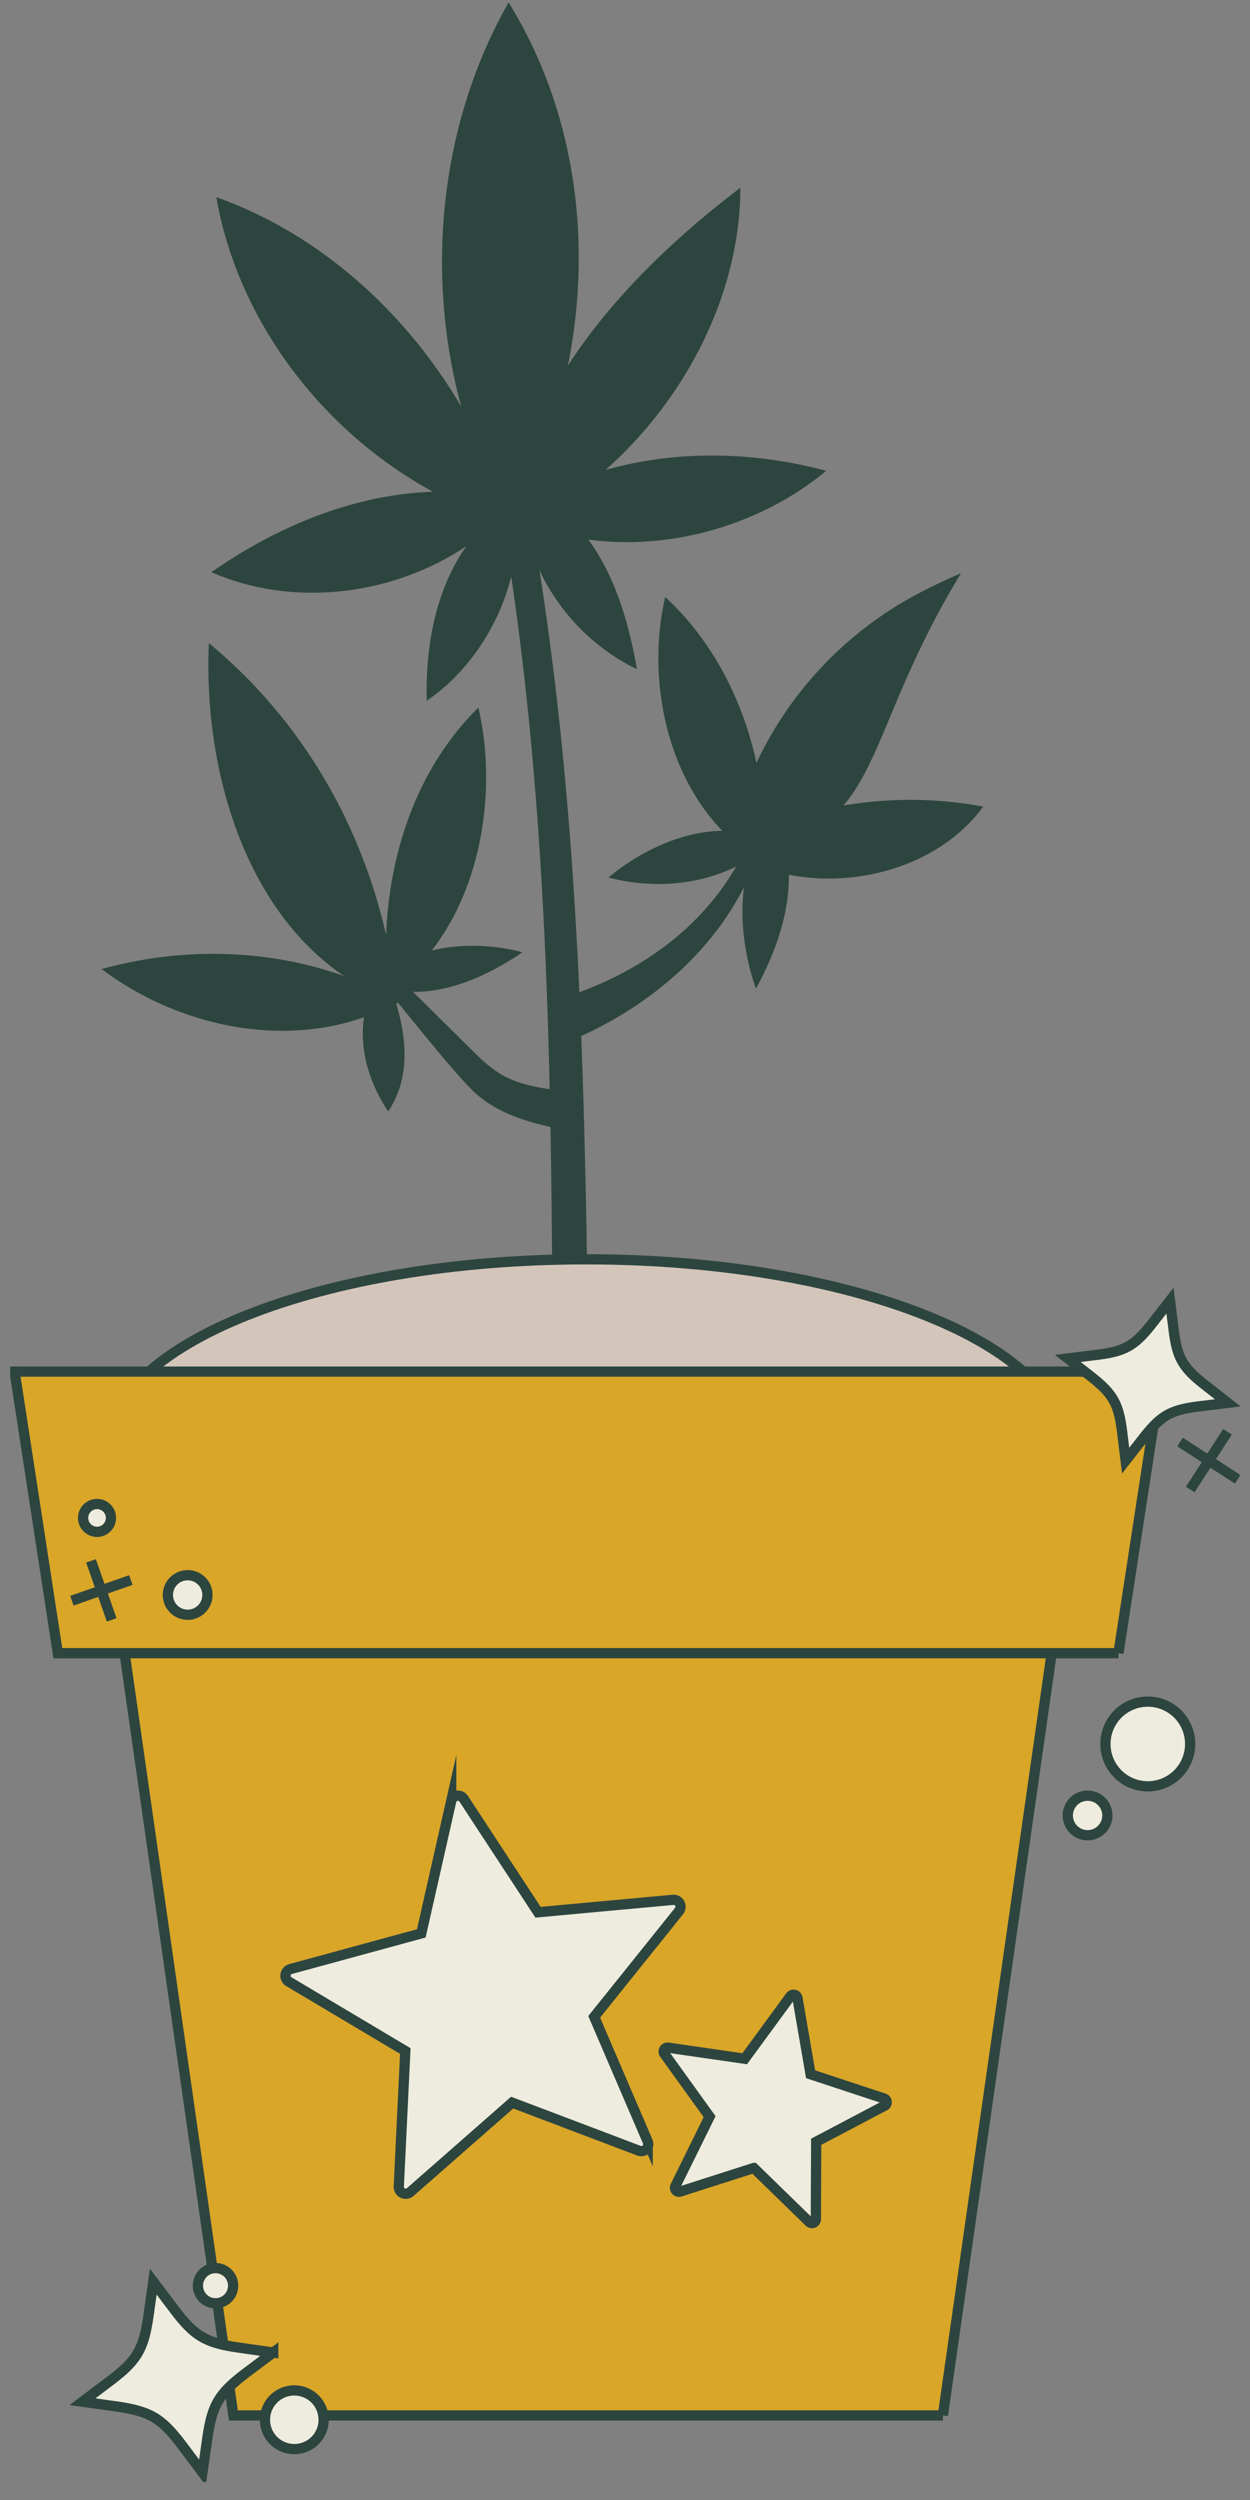
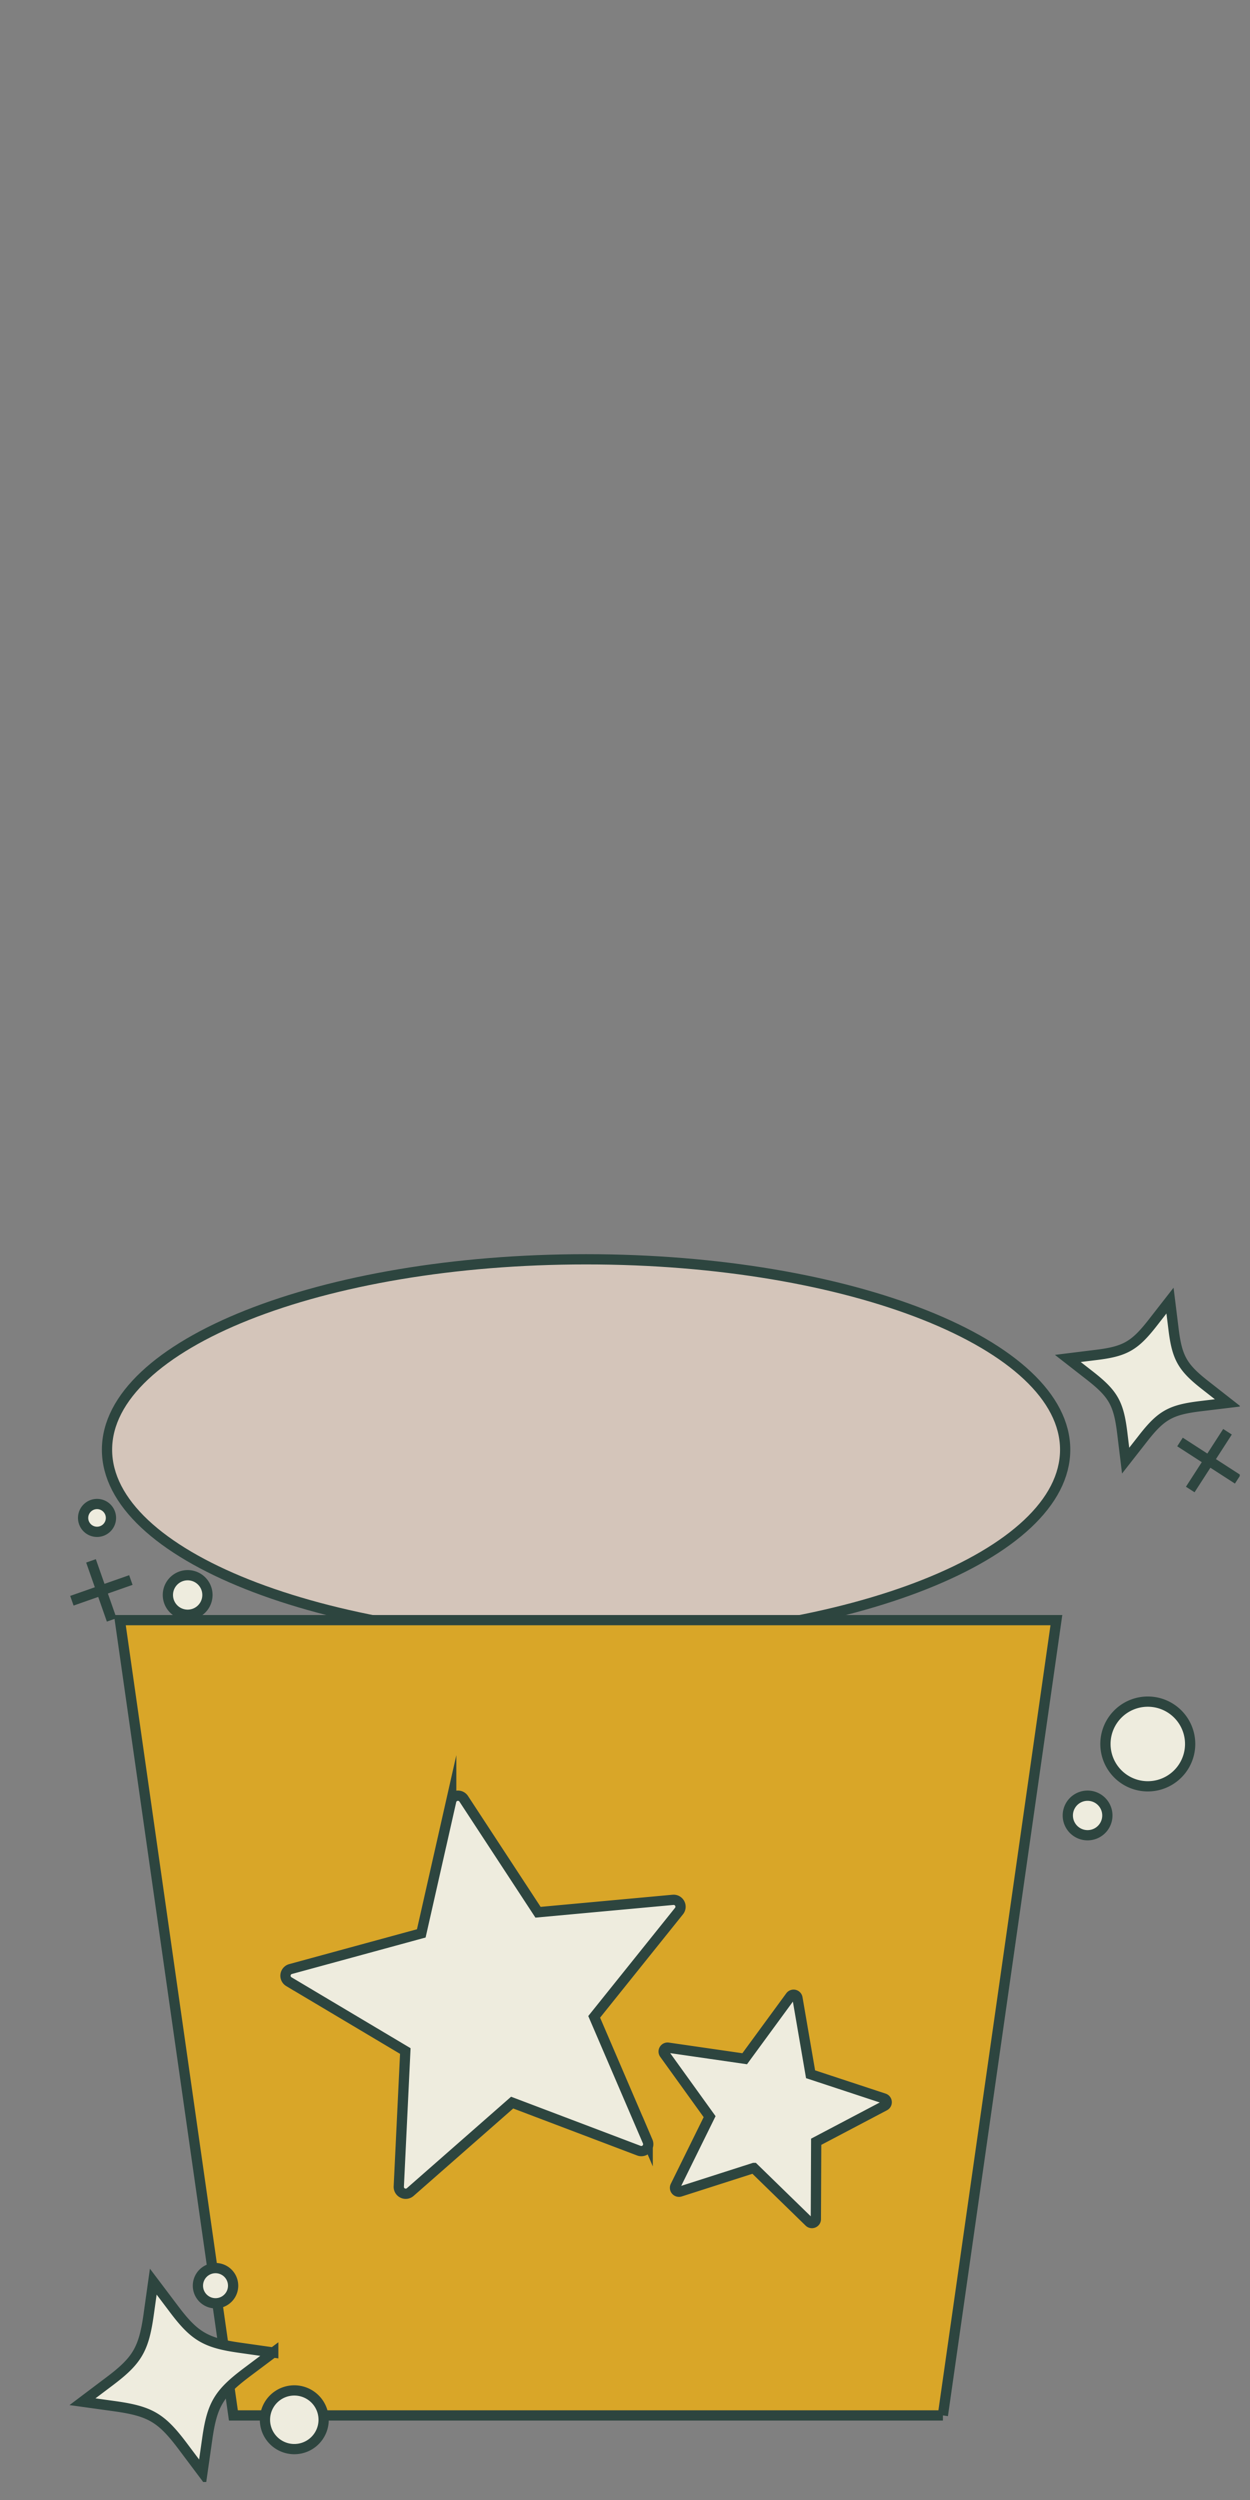
<svg xmlns="http://www.w3.org/2000/svg" fill="none" viewBox="0 0 61 122">
  <rect x="0" y="0" width="61" height="122" fill="#808080" stroke="none" />
  <g clip-path="url(#a)">
-     <path d="M41.153 39.312c1.845-2.111 2.448-5.935 5.747-11.34-.9.39-1.804.82-2.673 1.315a18.017 18.017 0 0 0-7.31 7.939c-.678-3.081-2.143-5.956-4.455-8.092-.874 3.753-.061 8.457 2.789 11.411-1.993.015-4.08 1.037-5.56 2.28 2.045.53 4.298.412 6.232-.535-1.7 2.94-4.48 4.962-7.65 6.132-.314-6.896-.875-13.773-1.949-20.601a10.2 10.2 0 0 0 4.758 4.838c-.391-2.254-1.055-4.524-2.372-6.328 4.197.565 8.57-.822 11.608-3.356-3.437-.918-7.187-1.05-10.767-.044 3.905-3.459 6.575-8.594 6.577-13.766-3.111 2.365-6.215 5.277-8.415 8.676C28.93 11.817 28.08 5.384 24.82.12c-3.334 5.853-4.1 13.15-2.31 19.725-2.713-4.618-6.902-8.426-11.955-10.225 1.073 6.13 5.263 11.496 10.579 14.379-3.763.117-7.529 1.628-10.817 3.924 4.086 1.78 8.936 1.09 12.45-1.278-1.514 2.126-2.014 4.93-1.94 7.55 1.965-1.335 3.517-3.6 4.12-6.064 1.222 8.29 1.689 16.643 1.878 25.02a8.684 8.684 0 0 1-1.422-.306c-.807-.244-1.45-.694-2.123-1.35l-3.124-3.093c1.894.02 3.775-.87 5.336-1.93-1.334-.367-2.953-.44-4.42-.09 2.487-3.209 3.173-7.967 2.273-11.853-2.93 2.89-4.34 6.956-4.503 11.1-1.263-5.525-4.165-10.528-8.649-14.246-.265 5.784 1.55 12.804 6.592 16.247-3.771-1.346-7.962-1.41-11.826-.34 3.61 2.717 8.593 3.841 12.803 2.349-.22 1.52.21 3.148 1.182 4.6 1.091-1.634.901-3.553.384-5.294.027.01.052.024.079.034-.003-.027-.008-.053-.01-.08 1.23 1.507 3.304 4.108 4.013 4.625.97.8 2.249 1.2 3.453 1.473.182 10.042.033 20.113.395 30.146l1.91-.078c-.512-11.457-.36-23.005-.803-34.508 3.307-1.498 6.311-4.023 7.948-7.277-.236 1.684.063 3.508.577 4.967.936-1.715 1.635-3.647 1.605-5.56 3.49.685 7.453-.534 9.485-3.324a19.373 19.373 0 0 0-6.827-.052Z" fill="#2D453F" />
    <path d="M28.602 80.038c12.911 0 23.378-4.16 23.378-9.292s-10.467-9.292-23.378-9.292c-12.912 0-23.38 4.16-23.38 9.292s10.468 9.293 23.38 9.293Z" fill="#D4C5BA" stroke="#2D453F" stroke-width=".5" stroke-miterlimit="10" />
    <path d="M46.014 117.873H11.39l-5.54-38.81h45.702l-5.54 38.81Z" fill="#D9A628" stroke="#2D453F" stroke-width=".5" stroke-miterlimit="10" />
-     <path d="M54.58 80.676H2.823L.713 66.935H56.69l-2.11 13.741Z" fill="#D9A628" stroke="#2D453F" stroke-width=".5" stroke-miterlimit="10" />
    <path d="m13.335 114.802-1.312.984c-1.354 1.023-1.676 1.569-1.912 3.249l-.232 1.622-.982-1.309c-1.022-1.355-1.568-1.677-3.247-1.918l-1.625-.226 1.312-.989c1.355-1.018 1.677-1.565 1.916-3.25l.227-1.621.987 1.308c1.019 1.361 1.564 1.683 3.243 1.919l1.625.231ZM59.916 68.46l-1.372.166c-1.419.176-1.883.44-2.762 1.566l-.851 1.087-.167-1.37c-.176-1.42-.44-1.885-1.564-2.767l-1.09-.85 1.372-.17c1.418-.172 1.883-.435 2.766-1.565l.848-1.088.17 1.37c.172 1.423.434 1.888 1.56 2.767l1.09.854ZM24.993 102.607l-4.973 4.365a.337.337 0 0 1-.559-.27l.318-6.612-5.684-3.385a.338.338 0 0 1 .083-.615l6.381-1.741 1.46-6.457a.337.337 0 0 1 .611-.11l3.626 5.536 6.587-.606a.338.338 0 0 1 .293.548l-4.14 5.162 2.611 6.082a.338.338 0 0 1-.43.449l-6.184-2.346ZM36.785 105.797l-3.593 1.152a.193.193 0 0 1-.232-.269l1.669-3.387-2.206-3.064a.192.192 0 0 1 .184-.303l3.734.541 2.23-3.045a.192.192 0 0 1 .345.08l.64 3.722 3.583 1.182c.162.053.18.274.03.353l-3.339 1.759-.016 3.776c0 .17-.205.256-.326.137l-2.703-2.634ZM9.158 78.8a.965.965 0 1 0 0-1.93.965.965 0 0 0 0 1.93ZM53.074 89.56a.965.965 0 1 0 0-1.93.965.965 0 0 0 0 1.93ZM4.71 74.753a.679.679 0 1 0-.001-1.357.679.679 0 0 0 0 1.357ZM10.518 112.401a.859.859 0 1 0-.001-1.718.859.859 0 0 0 .001 1.718ZM14.324 119.516a1.432 1.432 0 1 0 0-2.863 1.432 1.432 0 0 0 0 2.863ZM56.013 87.173a2.067 2.067 0 1 0-.001-4.134 2.067 2.067 0 0 0 .001 4.134Z" fill="#EEECDE" stroke="#2D453F" stroke-width=".5" stroke-miterlimit="10" />
    <path d="m59.902 69.87-1.818 2.818M57.584 70.369l2.816 1.82M4.441 76.17l1.01 2.881M3.508 78.116l2.878-1.011" stroke="#2D453F" stroke-width=".5" stroke-miterlimit="10" />
  </g>
  <defs>
    <clipPath id="a">
      <path fill="#fff" transform="translate(.5 .121)" d="M0 0h60v121H0z" />
    </clipPath>
  </defs>
</svg>